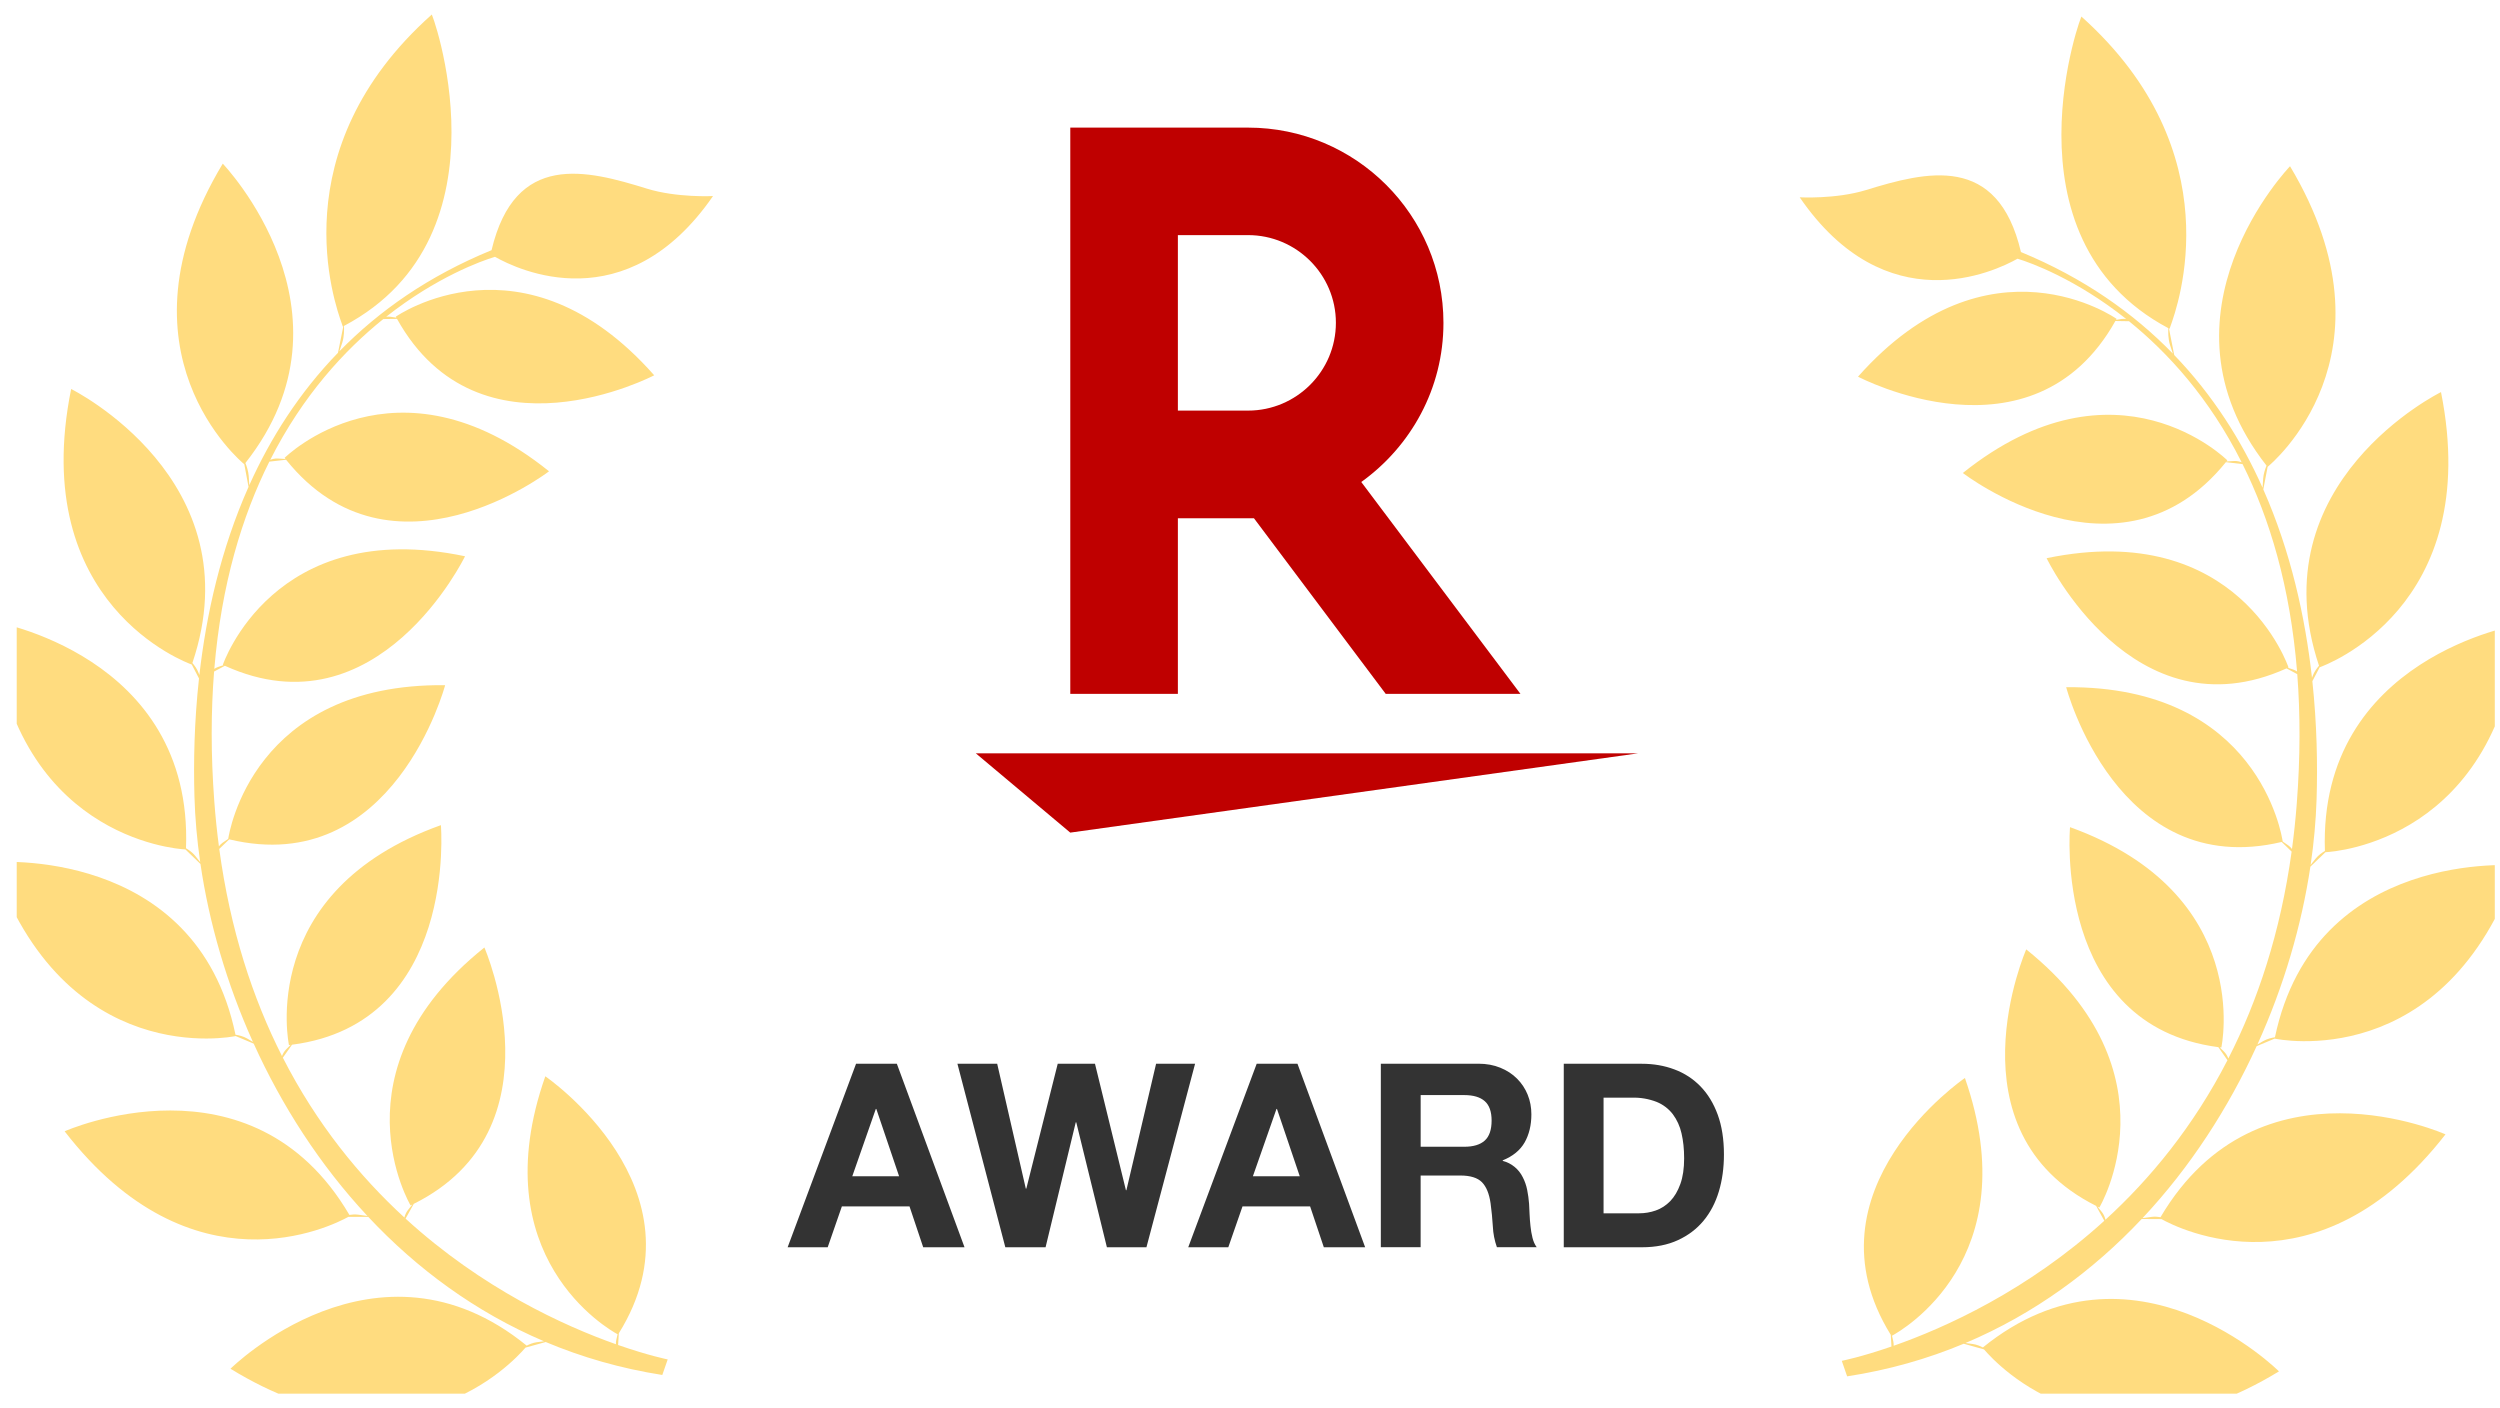
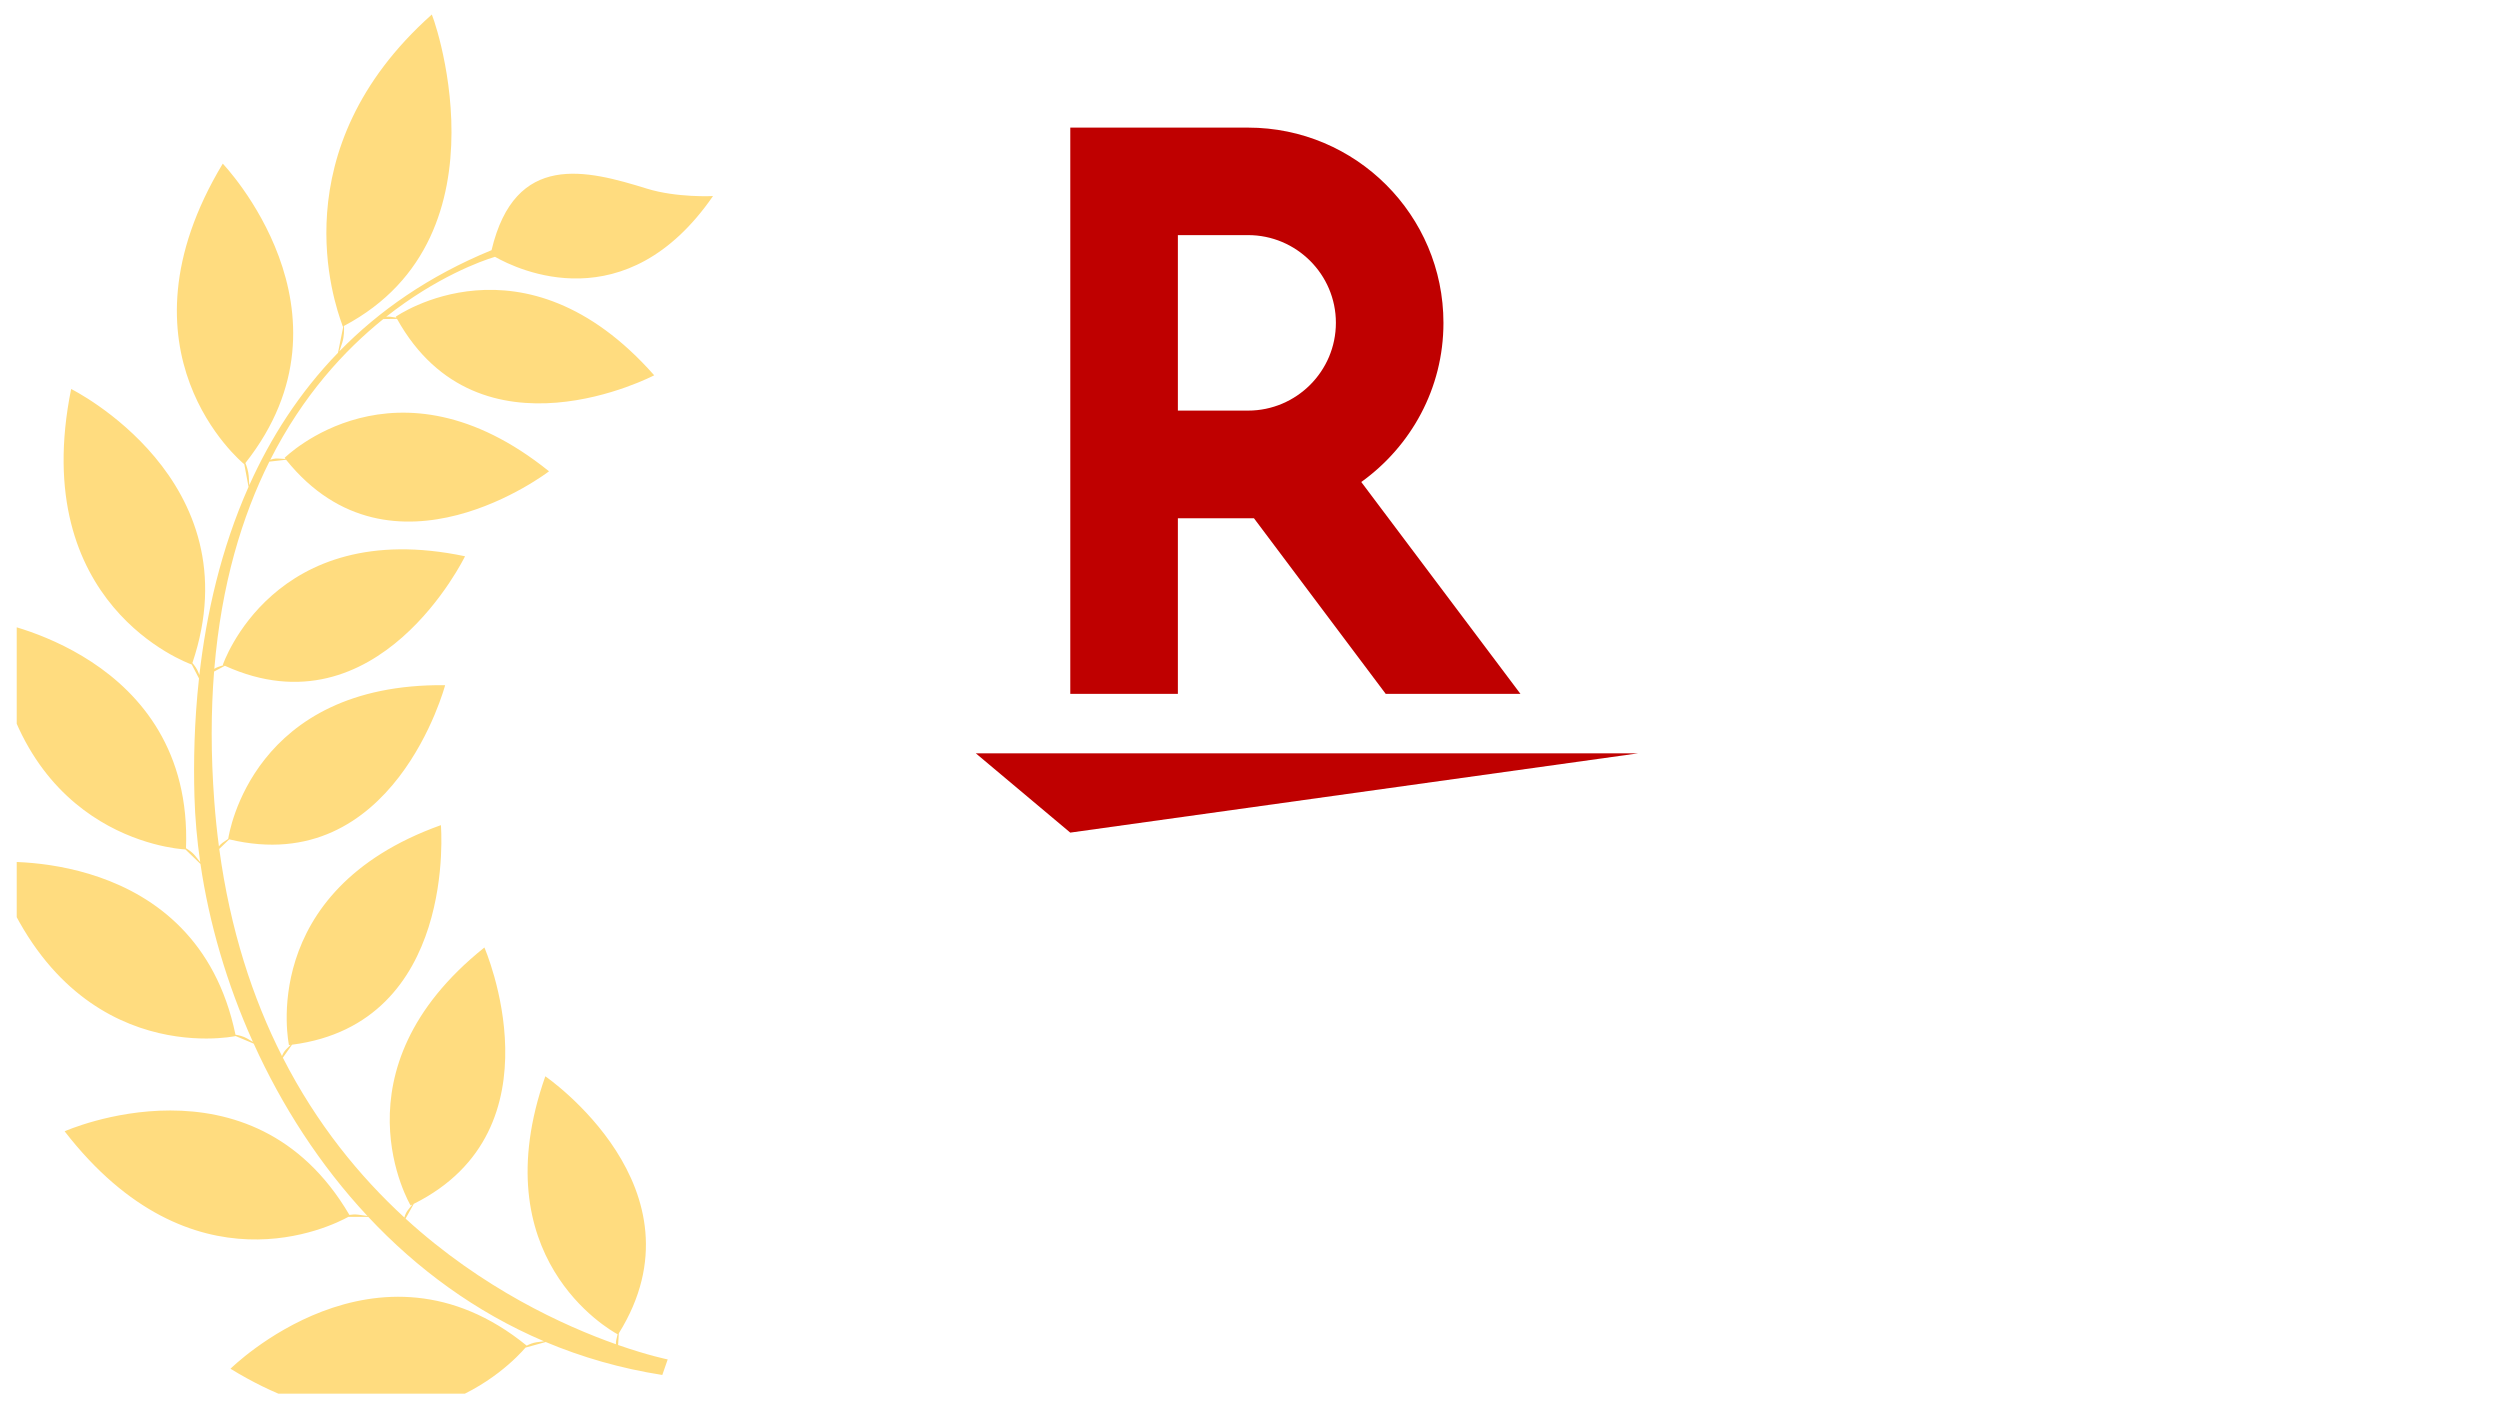
<svg xmlns="http://www.w3.org/2000/svg" width="87" height="49" viewBox="0 0 87 49" fill="none">
  <g clip-path="url(#clip0_9110_82722)">
    <path fill-rule="evenodd" clip-rule="evenodd" d="M11.929 11.363C11.927 11.352 11.917 11.326 11.903 11.285C11.644 10.559 9.739 5.22 15.022 0.51C14.946 0.174 17.955 8.18 11.97 11.342C11.977 11.458 11.98 11.704 11.912 11.921C11.876 12.032 11.841 12.138 11.81 12.226C13.188 10.817 14.924 9.601 17.106 8.706C17.924 5.264 20.41 5.913 22.513 6.565C23.56 6.888 24.813 6.823 24.813 6.823C21.792 11.197 18.018 9.388 17.225 8.937C17.219 8.94 17.214 8.942 17.207 8.943C16.764 9.076 15.197 9.636 13.439 11.023C13.488 11.017 13.542 11.016 13.595 11.024C13.666 11.034 13.733 11.044 13.793 11.055L13.774 11.02C13.774 11.02 18.215 7.904 22.766 13.06C22.766 13.06 16.689 16.254 13.816 11.097L13.339 11.103C11.989 12.188 10.539 13.761 9.405 16.002C9.477 15.975 9.567 15.952 9.661 15.956C9.764 15.961 9.861 15.967 9.935 15.973L9.904 15.934C9.904 15.934 13.761 12.101 19.106 16.401C19.106 16.401 13.647 20.595 9.955 15.999L9.373 16.065C8.425 17.96 7.704 20.328 7.458 23.276C7.497 23.25 7.54 23.228 7.587 23.211C7.655 23.187 7.721 23.165 7.779 23.147L7.755 23.136C7.755 23.136 9.503 17.953 16.183 19.358C16.183 19.358 13.163 25.594 7.826 23.169L7.45 23.37C7.341 24.745 7.335 26.245 7.457 27.882C7.497 28.419 7.551 28.942 7.618 29.451C7.653 29.407 7.697 29.362 7.748 29.326C7.818 29.276 7.885 29.231 7.942 29.193C7.974 28.977 8.811 23.775 15.491 23.844C15.491 23.844 13.705 30.586 7.976 29.209L7.63 29.543C8.011 32.355 8.793 34.736 9.813 36.75C9.842 36.677 9.886 36.592 9.953 36.523C10.01 36.464 10.066 36.408 10.113 36.362L10.056 36.368C10.056 36.368 8.909 31.016 15.343 28.715C15.343 28.715 15.936 35.614 10.162 36.356L9.843 36.808C11.022 39.117 12.515 40.939 14.073 42.37C14.093 42.292 14.129 42.198 14.191 42.117C14.248 42.043 14.304 41.973 14.35 41.918C14.337 41.924 14.325 41.93 14.313 41.936C14.305 41.94 14.296 41.944 14.288 41.948C14.288 41.948 11.5 37.256 16.857 32.973C16.857 32.973 19.609 39.297 14.399 41.894L14.114 42.408C16.786 44.85 19.643 46.146 21.434 46.779C21.432 46.73 21.435 46.678 21.447 46.627C21.462 46.557 21.477 46.49 21.492 46.432C21.181 46.264 16.768 43.745 18.977 37.455C18.977 37.455 24.673 41.359 21.535 46.399L21.51 46.806C22.57 47.175 23.236 47.308 23.236 47.308L23.048 47.849C21.601 47.623 20.249 47.231 18.991 46.702L18.287 46.897C17.818 47.444 14.132 51.387 8.021 47.632C8.021 47.632 13.113 42.579 18.329 46.828C18.423 46.78 18.546 46.729 18.675 46.71C18.766 46.697 18.854 46.685 18.931 46.676C16.546 45.661 14.505 44.151 12.814 42.346L12.122 42.347C11.546 42.666 6.691 45.106 2.249 39.369C2.249 39.369 8.752 36.468 12.159 42.279C12.25 42.264 12.355 42.257 12.458 42.27C12.581 42.284 12.696 42.301 12.786 42.315C11.127 40.537 9.806 38.475 8.829 36.319L8.202 36.055C8.081 36.08 2.249 37.263 -0.248 30.005C-0.248 30.005 6.824 29.399 8.195 36.008C8.306 36.025 8.466 36.062 8.603 36.141C8.674 36.182 8.741 36.222 8.802 36.259C7.886 34.223 7.275 32.106 6.976 30.066L6.453 29.561C6.084 29.541 0.389 29.103 -0.285 21.616C-0.285 21.616 6.726 22.767 6.473 29.519C6.57 29.576 6.698 29.666 6.794 29.784C6.858 29.863 6.917 29.939 6.967 30.003C6.855 29.228 6.788 28.464 6.767 27.721C6.732 26.507 6.761 25.103 6.925 23.61L6.673 23.126C6.535 23.077 0.955 21.054 2.476 13.537C2.476 13.537 8.849 16.692 6.695 23.072C6.768 23.156 6.861 23.282 6.913 23.424L6.938 23.492C7.178 21.386 7.685 19.111 8.649 16.944L8.502 16.157C8.389 16.064 3.812 12.245 7.752 5.695C7.752 5.695 12.696 10.849 8.54 16.113C8.588 16.231 8.642 16.397 8.655 16.564C8.664 16.68 8.671 16.791 8.676 16.884C9.413 15.244 10.414 13.667 11.762 12.276L11.948 11.353L11.929 11.363ZM11.926 11.365C11.93 11.371 11.931 11.37 11.929 11.363L11.926 11.365Z" fill="#FFDC7F" />
-     <path fill-rule="evenodd" clip-rule="evenodd" d="M75.5 11.443C75.503 11.432 75.512 11.406 75.527 11.367C75.787 10.645 77.711 5.309 72.438 0.581C72.515 0.246 69.485 8.243 75.459 11.421C75.451 11.537 75.447 11.784 75.515 12.001C75.55 12.112 75.586 12.218 75.616 12.306C74.242 10.893 72.509 9.672 70.329 8.771C69.522 5.327 67.034 5.969 64.929 6.616C63.882 6.936 62.629 6.866 62.629 6.866C65.637 11.249 69.415 9.451 70.21 9.003C70.216 9.005 70.221 9.007 70.228 9.009C70.671 9.143 72.237 9.708 73.991 11.1C73.941 11.094 73.889 11.092 73.835 11.1C73.765 11.11 73.697 11.12 73.638 11.13L73.657 11.096C73.657 11.096 69.224 7.966 64.659 13.108C64.659 13.108 70.727 16.32 73.615 11.171L74.09 11.179C75.436 12.268 76.882 13.844 78.009 16.087C77.938 16.061 77.849 16.039 77.755 16.042C77.664 16.046 77.572 16.052 77.48 16.059L77.511 16.02C77.511 16.02 73.665 12.176 68.307 16.46C68.307 16.46 73.755 20.669 77.46 16.084L78.041 16.151C78.985 18.049 79.7 20.419 79.938 23.367C79.899 23.342 79.856 23.319 79.809 23.302C79.742 23.278 79.676 23.257 79.619 23.238L79.64 23.228V23.227C79.64 23.227 77.907 18.04 71.222 19.425C71.222 19.425 74.226 25.674 79.572 23.26L79.945 23.461C80.051 24.837 80.053 26.338 79.927 27.975C79.885 28.513 79.83 29.036 79.761 29.545C79.726 29.5 79.683 29.455 79.632 29.419C79.562 29.369 79.494 29.323 79.438 29.285C79.407 29.072 78.586 23.863 71.903 23.914C71.903 23.914 73.67 30.662 79.403 29.3L79.749 29.636C79.36 32.447 78.572 34.826 77.546 36.836C77.518 36.763 77.474 36.679 77.407 36.609C77.35 36.55 77.294 36.494 77.247 36.447L77.303 36.454V36.453C77.303 36.453 78.465 31.105 72.037 28.785C72.037 28.785 71.425 35.684 77.198 36.441L77.516 36.895C76.331 39.2 74.833 41.019 73.271 42.446C73.251 42.367 73.216 42.272 73.154 42.191C73.096 42.115 73.039 42.045 72.994 41.99C73.015 42 73.036 42.01 73.058 42.021C73.058 42.021 75.859 37.338 70.513 33.038C70.513 33.038 67.744 39.354 72.945 41.965L73.23 42.483C70.551 44.917 67.691 46.205 65.899 46.833C65.901 46.784 65.898 46.732 65.887 46.68C65.872 46.614 65.857 46.549 65.842 46.483C66.156 46.314 70.571 43.809 68.379 37.514C68.379 37.514 62.673 41.404 65.799 46.453L65.823 46.859C64.761 47.227 64.094 47.357 64.094 47.357L64.28 47.897C65.727 47.675 67.08 47.288 68.338 46.762L69.045 46.96C69.512 47.508 73.186 51.461 79.308 47.724C79.308 47.724 74.232 42.656 69.004 46.891C68.91 46.842 68.787 46.791 68.659 46.772C68.572 46.759 68.485 46.748 68.398 46.737C70.788 45.728 72.834 44.222 74.531 42.421L75.22 42.425C75.785 42.741 80.641 45.209 85.103 39.476C85.103 39.476 78.609 36.559 75.186 42.358C75.095 42.342 74.99 42.334 74.886 42.346C74.764 42.361 74.649 42.377 74.56 42.391C76.223 40.617 77.548 38.56 78.531 36.407L79.158 36.144C79.222 36.158 85.097 37.407 87.626 30.118C87.626 30.118 80.555 29.493 79.168 36.097C79.056 36.114 78.897 36.151 78.759 36.23C78.687 36.271 78.619 36.312 78.558 36.348C79.48 34.315 80.096 32.199 80.401 30.16L80.925 29.657C81.266 29.64 86.99 29.236 87.686 21.732C87.686 21.732 80.674 22.862 80.907 29.613C80.81 29.67 80.682 29.759 80.586 29.877C80.521 29.957 80.461 30.034 80.41 30.1C80.524 29.324 80.593 28.56 80.617 27.817C80.655 26.603 80.629 25.199 80.47 23.706L80.724 23.221C80.886 23.164 86.445 21.148 84.947 13.645C84.947 13.645 78.566 16.781 80.702 23.168C80.629 23.252 80.536 23.377 80.483 23.518L80.457 23.587C80.223 21.481 79.722 19.203 78.763 17.033L78.913 16.247C79.016 16.163 83.619 12.355 79.693 5.785C79.693 5.785 74.734 10.927 78.875 16.203C78.827 16.32 78.771 16.487 78.758 16.655C78.749 16.77 78.742 16.88 78.737 16.973C78.004 15.33 77.007 13.75 75.663 12.355L75.48 11.432L75.5 11.443ZM75.5 11.443C75.499 11.45 75.499 11.451 75.504 11.445L75.5 11.443Z" fill="#FFDC7F" />
-     <path fill-rule="evenodd" clip-rule="evenodd" d="M52.211 37.157C51.985 37.064 51.731 37.017 51.448 37.017L51.449 37.018H48.053V43.403H49.438V40.908H50.822C51.169 40.908 51.419 40.987 51.572 41.141C51.724 41.296 51.824 41.54 51.872 41.874C51.908 42.142 51.935 42.41 51.951 42.68C51.962 42.927 52.01 43.17 52.092 43.403H53.477C53.412 43.314 53.363 43.206 53.331 43.077C53.298 42.943 53.274 42.807 53.261 42.67C53.245 42.528 53.235 42.387 53.229 42.25L53.212 41.892C53.2 41.731 53.178 41.57 53.146 41.409C53.114 41.249 53.062 41.101 52.992 40.967C52.853 40.684 52.598 40.476 52.295 40.399V40.38C52.648 40.237 52.902 40.029 53.058 39.755C53.213 39.48 53.292 39.155 53.292 38.78C53.292 38.536 53.249 38.307 53.163 38.096C53.078 37.885 52.954 37.698 52.793 37.537C52.632 37.375 52.438 37.249 52.211 37.157ZM37.454 39.058L38.52 43.405H39.896L41.589 37.018H40.232L39.199 41.419H39.182L38.105 37.018H36.809L35.716 41.364H35.698L34.702 37.018H33.318L34.985 43.404H36.386L37.436 39.058H37.454ZM31.21 37.018L33.565 43.404H32.127L31.651 41.983H29.297L28.804 43.404H27.41L29.791 37.018H31.21ZM31.289 40.936L31.289 40.935H31.289V40.936ZM31.289 40.935H29.659L30.478 38.592H30.496L31.289 40.935ZM45.232 40.936L45.232 40.935H45.232V40.936ZM45.232 40.935H43.6L44.421 38.592H44.439L45.232 40.935ZM47.507 43.404L45.152 37.018H43.733L41.351 43.404H42.745L43.239 41.983H45.592L46.069 43.404H47.507ZM50.956 39.907C51.273 39.907 51.511 39.835 51.669 39.692C51.828 39.55 51.908 39.316 51.908 38.995C51.908 38.685 51.828 38.46 51.669 38.32C51.511 38.18 51.273 38.109 50.956 38.109H49.439V39.907H50.956ZM57.039 42.223C57.239 42.223 57.432 42.191 57.621 42.125C57.809 42.059 57.977 41.95 58.124 41.8C58.271 41.647 58.388 41.449 58.476 41.204C58.564 40.96 58.608 40.661 58.608 40.309C58.608 39.987 58.577 39.697 58.516 39.437C58.462 39.196 58.359 38.969 58.212 38.771C58.065 38.582 57.872 38.436 57.651 38.346C57.377 38.24 57.085 38.19 56.792 38.199H55.804V42.223H57.039ZM58.268 37.215C57.919 37.084 57.542 37.019 57.135 37.019L57.136 37.018H54.419V43.405H57.136C57.617 43.405 58.035 43.322 58.392 43.157C58.747 42.994 59.045 42.769 59.282 42.483C59.52 42.197 59.698 41.856 59.816 41.463C59.934 41.07 59.993 40.641 59.993 40.176C59.993 39.644 59.92 39.183 59.776 38.789C59.632 38.396 59.432 38.068 59.176 37.805C58.921 37.543 58.618 37.345 58.268 37.215Z" fill="#333333" />
    <path d="M37.245 28.975L33.957 26.215H57.013L37.245 28.975Z" fill="#BF0000" />
    <path d="M40.99 24.147V18.036H43.638L48.223 24.147H52.912L47.372 16.774C49.099 15.533 50.232 13.521 50.232 11.237C50.232 7.486 47.184 4.441 43.433 4.441H37.246V24.147H40.99ZM40.99 8.182H43.433C45.116 8.182 46.489 9.551 46.489 11.233C46.489 12.923 45.112 14.289 43.433 14.289H40.99V8.182Z" fill="#BF0000" />
  </g>
  <defs>
    <clipPath id="clip0_9110_82722">
      <rect width="86.237" height="48" fill="white" transform="translate(0.582 0.5)" />
    </clipPath>
  </defs>
</svg>